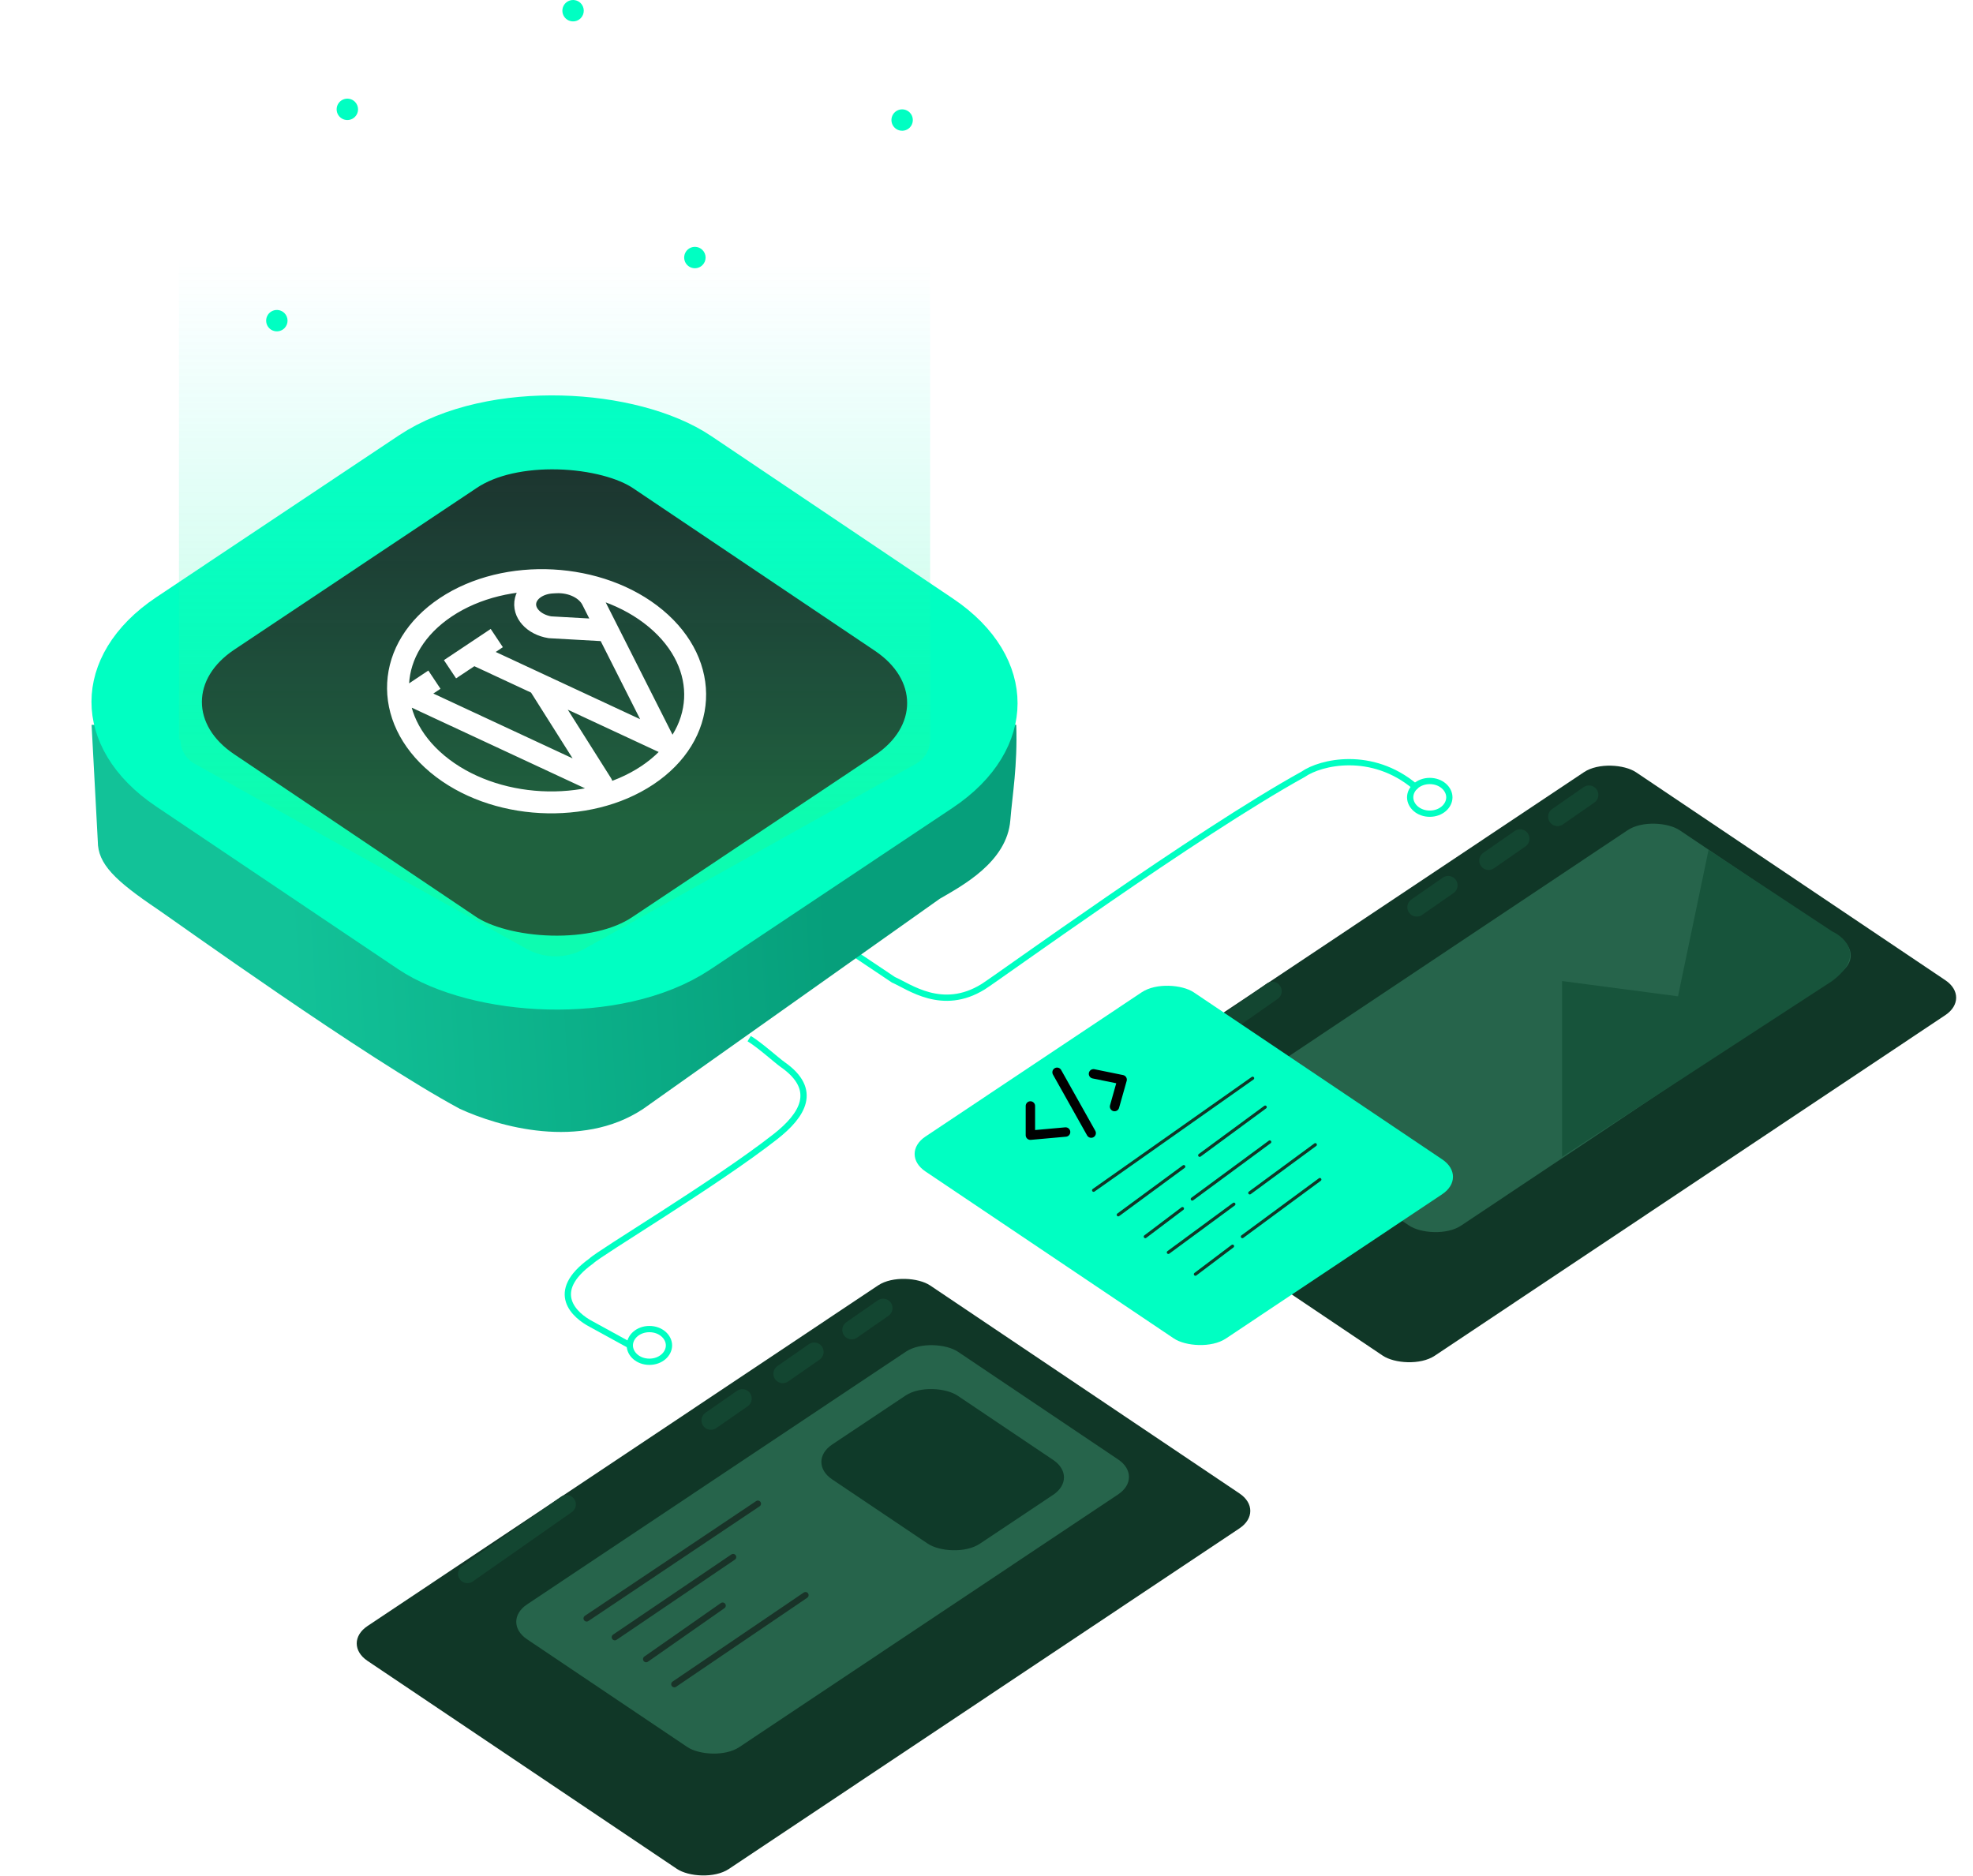
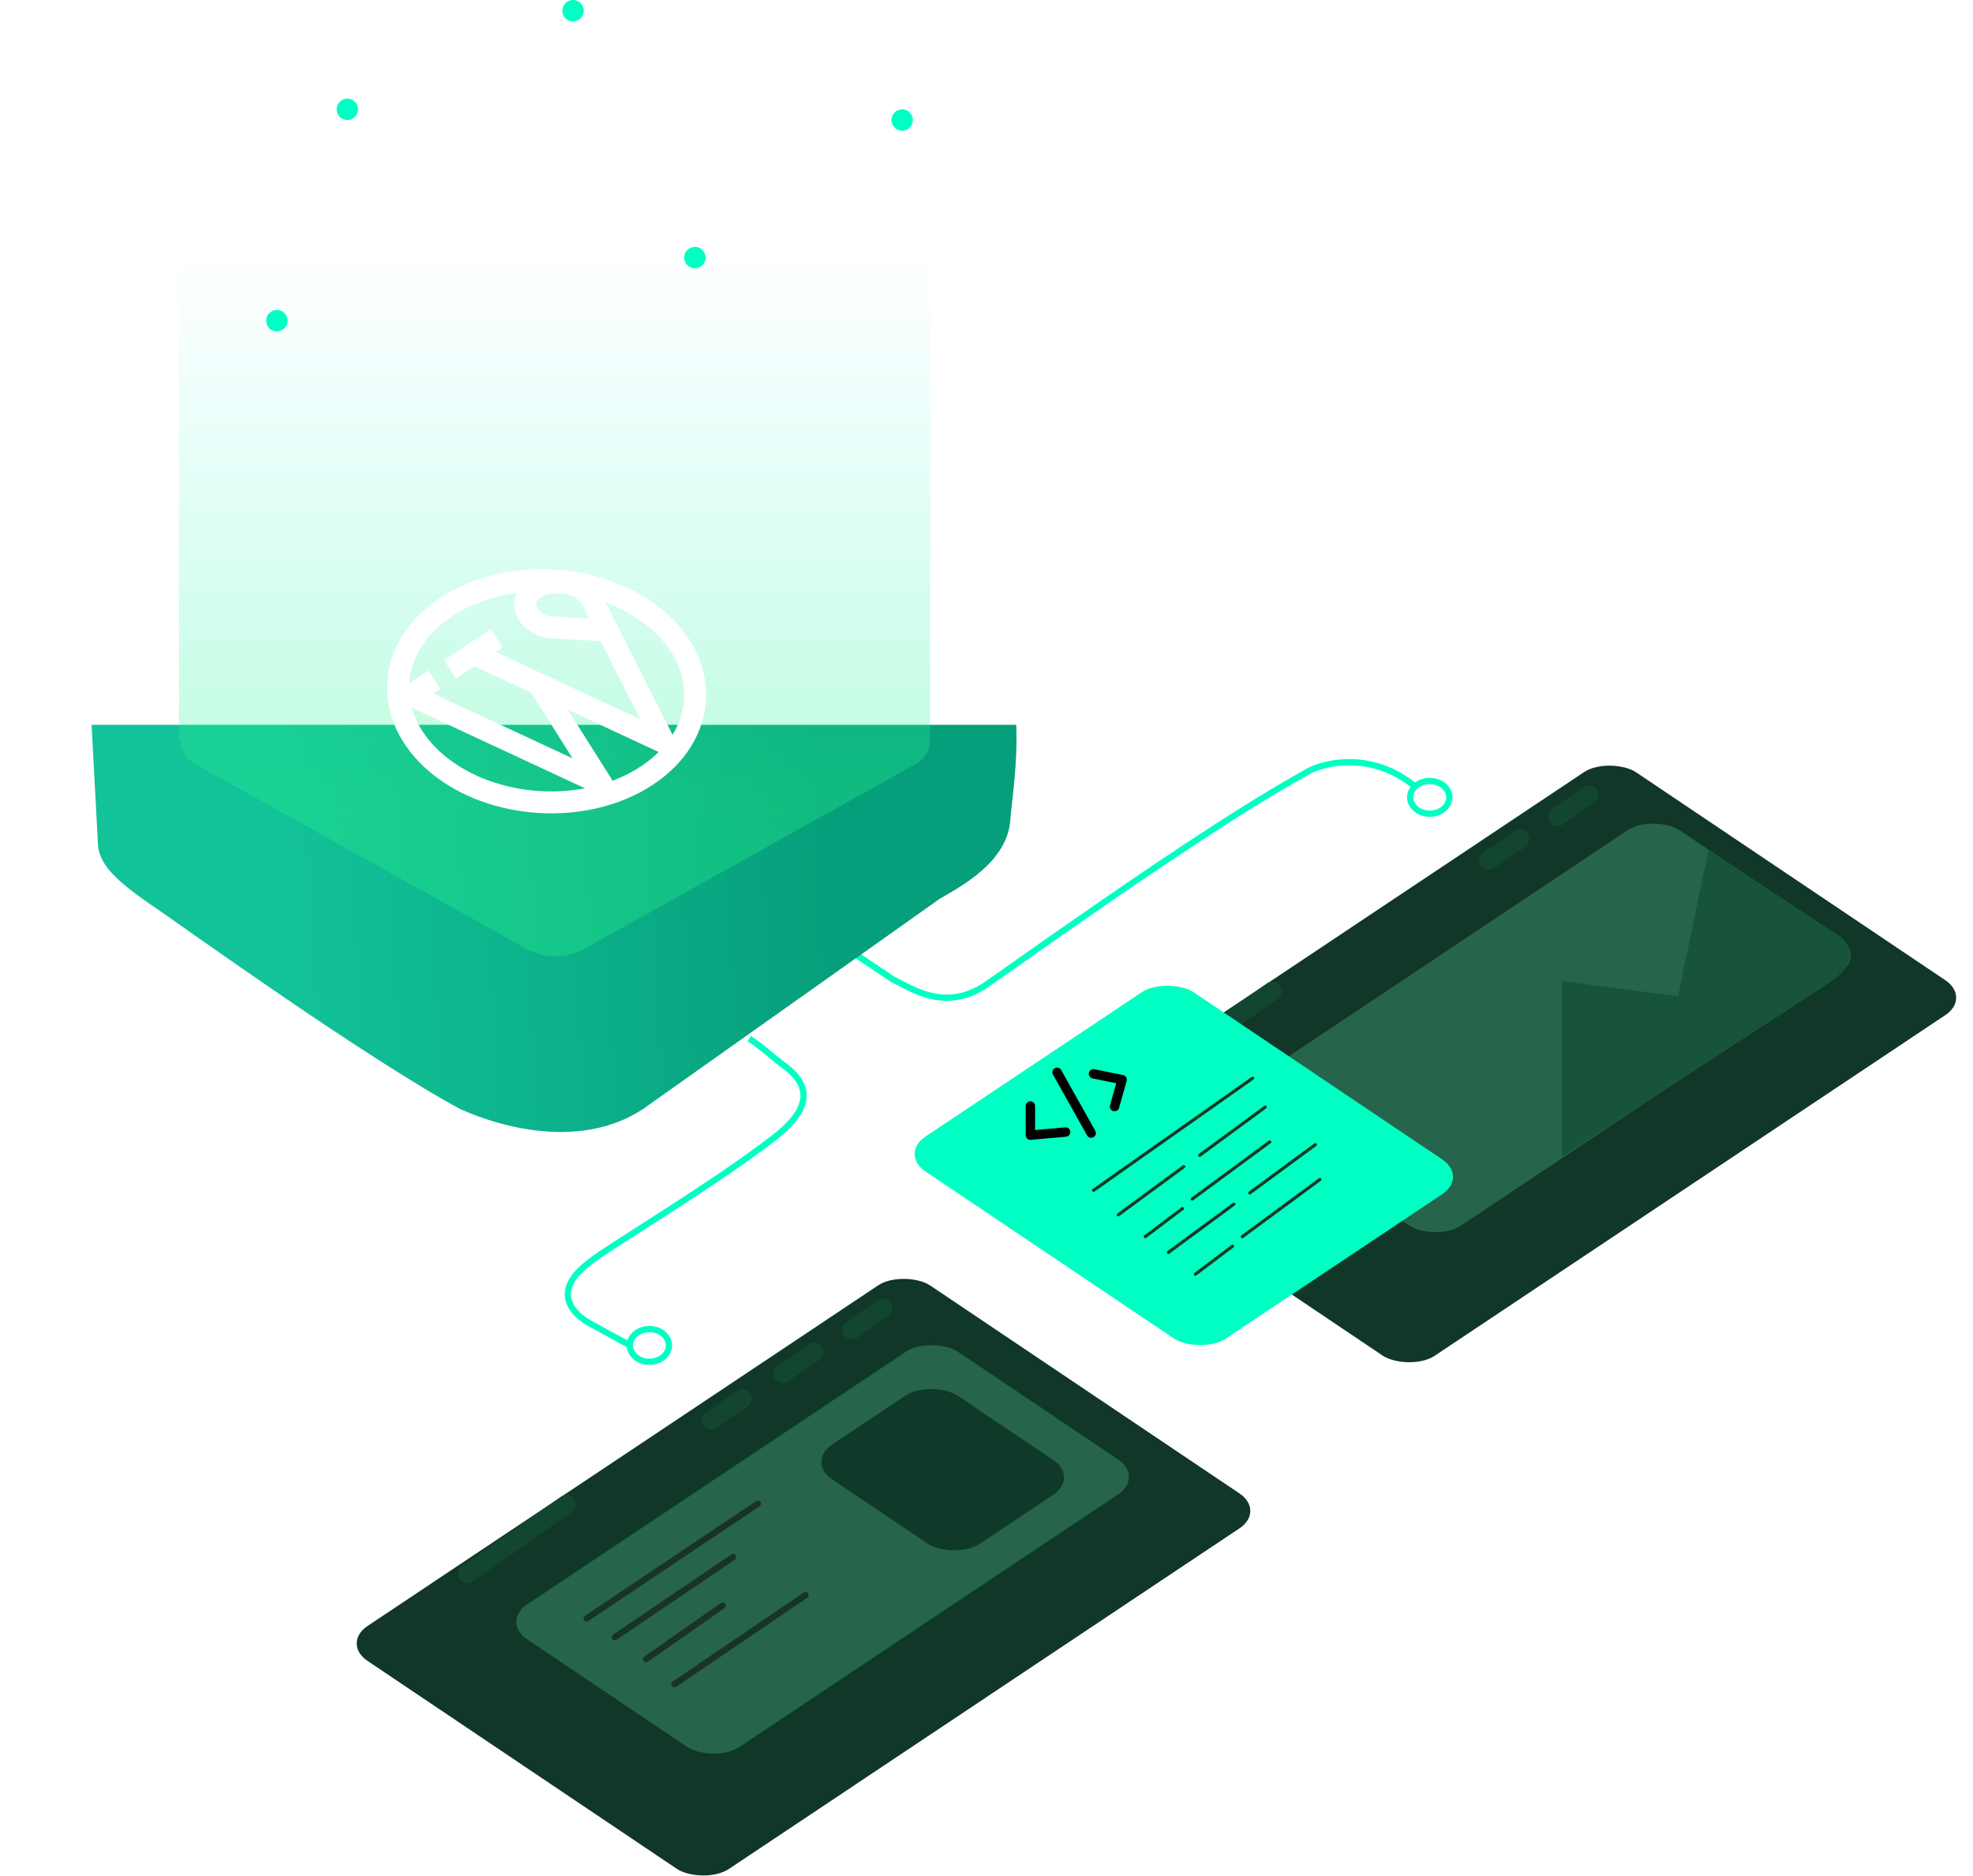
<svg xmlns="http://www.w3.org/2000/svg" width="630" height="599" viewBox="0 0 630 599" fill="none">
  <path d="M201.181 429.59L188.778 422.785C183.639 420.108 174.922 412.641 188.779 402.665C191.365 400.034 228.379 377.977 247.56 362.956C256.265 356.139 261.461 347.987 249.907 339.907C247.96 338.545 242.799 333.819 239.22 331.625" stroke="#00FFC2" stroke-width="2" />
  <path d="M269.863 302.523L285.287 312.846C290.321 315.021 300.861 323.136 313.91 315.067C318.404 312.288 382.052 266.037 416.083 247.247C421.722 243.291 438.065 239.563 451.844 251.161" stroke="#00FFC2" stroke-width="2" stroke-linecap="round" />
  <path d="M213.613 429.59C213.613 432.333 210.963 434.809 207.359 434.809C203.755 434.809 201.105 432.333 201.105 429.59C201.105 426.847 203.755 424.371 207.359 424.371C210.963 424.371 213.613 426.847 213.613 429.59Z" stroke="#00FFC2" stroke-width="2" />
  <path d="M450.285 254.59C450.285 257.333 452.935 259.809 456.539 259.809C460.143 259.809 462.793 257.333 462.793 254.59C462.793 251.847 460.143 249.371 456.539 249.371C452.935 249.371 450.285 251.847 450.285 254.59Z" stroke="#00FFC2" stroke-width="2" />
  <path d="M31.227 268.612L29.246 231.442L324.502 231.441C324.944 244.513 323.231 254.044 322.609 261.891C321.549 275.262 307.147 282.859 300.096 286.962L205.401 354.052C185.273 367.424 158.97 359.624 146.831 354.052C116.594 337.766 55.542 293.856 50.31 290.325C36.654 281.11 31.227 275.838 31.227 268.612Z" fill="url(#paint0_linear_3603_17815)" />
-   <rect x="24.933" y="0.043" width="183.071" height="183.071" rx="45" transform="matrix(0.832 -0.555 0.83 0.558 4.152 237.845)" fill="#1A1A1A" stroke="#00FFC2" stroke-width="30" />
  <path d="M297.002 22.84L57.145 22.84L57.145 236.193L57.602 236.193C57.598 237.769 58.029 239.317 58.85 240.679C59.672 242.04 60.853 243.165 62.275 243.939L168.098 302.962C170.91 304.532 174.101 305.359 177.349 305.359C180.597 305.359 183.787 304.532 186.6 302.962L292.377 243.93C293.789 243.153 294.963 242.027 295.776 240.668C296.589 239.308 297.012 237.763 297.002 236.193L297.002 22.84Z" fill="url(#paint1_linear_3603_17815)" fill-opacity="0.8" />
  <path d="M131.243 221.991L192.156 250.344L172.232 218.802M151.161 208.713L212.074 237.066L189.074 191.527C187.271 187.957 182.525 185.66 177.499 185.926L176.386 185.985C172.105 186.212 168.627 188.53 167.85 191.676C166.883 195.585 170.363 199.44 175.622 200.287L194.019 201.318M128.754 223.651L138.713 217.012M143.692 213.692L158.63 203.733M206.713 247.536C187.462 260.37 157.448 258.767 139.674 243.955C121.901 229.144 123.098 206.733 142.348 193.899C161.599 181.066 191.613 182.669 209.386 197.48C227.16 212.292 225.963 234.703 206.713 247.536Z" stroke="white" stroke-width="7" stroke-linejoin="round" />
  <path d="M185.405 0.998C184.926 0.521 184.317 0.196 183.654 0.065C182.991 -0.066 182.304 0.002 181.679 0.261C181.055 0.52 180.521 0.958 180.146 1.519C179.771 2.081 179.57 2.742 179.57 3.417C179.57 4.093 179.771 4.753 180.146 5.315C180.521 5.877 181.055 6.315 181.679 6.574C182.304 6.832 182.991 6.901 183.654 6.769C184.317 6.638 184.926 6.313 185.405 5.836C186.045 5.194 186.405 4.324 186.405 3.417C186.405 2.51 186.045 1.64 185.405 0.998Z" fill="#00FFC2" />
  <path d="M90.819 99.967C90.34 99.49 89.731 99.165 89.068 99.034C88.405 98.903 87.718 98.971 87.093 99.23C86.469 99.488 85.936 99.926 85.56 100.488C85.185 101.05 84.984 101.71 84.984 102.386C84.984 103.062 85.185 103.722 85.56 104.284C85.936 104.845 86.469 105.284 87.093 105.542C87.718 105.801 88.405 105.869 89.068 105.738C89.731 105.607 90.34 105.282 90.819 104.805C91.459 104.163 91.819 103.293 91.819 102.386C91.819 101.479 91.459 100.609 90.819 99.967Z" fill="#00FFC2" />
  <path d="M113.326 32.494C112.848 32.017 112.239 31.692 111.576 31.561C110.913 31.43 110.226 31.498 109.601 31.757C108.977 32.016 108.443 32.454 108.068 33.016C107.693 33.577 107.492 34.238 107.492 34.913C107.492 35.589 107.693 36.249 108.068 36.811C108.443 37.373 108.977 37.811 109.601 38.07C110.226 38.328 110.913 38.397 111.576 38.265C112.239 38.134 112.848 37.809 113.326 37.332C113.645 37.015 113.897 36.638 114.069 36.223C114.242 35.808 114.33 35.363 114.33 34.913C114.33 34.464 114.242 34.019 114.069 33.604C113.897 33.189 113.645 32.812 113.326 32.494Z" fill="#00FFC2" />
  <path d="M224.303 79.819C223.825 79.34 223.216 79.014 222.552 78.882C221.889 78.75 221.201 78.818 220.576 79.076C219.951 79.335 219.417 79.773 219.041 80.335C218.665 80.897 218.465 81.558 218.465 82.234C218.465 82.91 218.665 83.57 219.041 84.132C219.417 84.695 219.951 85.133 220.576 85.391C221.201 85.65 221.889 85.717 222.552 85.585C223.216 85.453 223.825 85.127 224.303 84.648C224.621 84.332 224.873 83.955 225.045 83.541C225.218 83.127 225.306 82.682 225.306 82.234C225.306 81.785 225.218 81.341 225.045 80.926C224.873 80.512 224.621 80.135 224.303 79.819Z" fill="#00FFC2" />
  <path d="M290.479 35.912C290 35.435 289.391 35.111 288.728 34.979C288.065 34.848 287.378 34.916 286.754 35.175C286.129 35.434 285.596 35.872 285.22 36.434C284.845 36.995 284.645 37.656 284.645 38.331C284.645 39.007 284.845 39.667 285.22 40.229C285.596 40.791 286.129 41.229 286.754 41.488C287.378 41.746 288.065 41.815 288.728 41.683C289.391 41.552 290 41.227 290.479 40.75C291.12 40.108 291.479 39.238 291.479 38.331C291.479 37.424 291.12 36.554 290.479 35.912Z" fill="#00FFC2" />
  <g filter="url(#filter0_d_3603_17815)">
    <rect width="215.955" height="139.023" rx="10" transform="matrix(0.832 -0.555 0.83 0.558 109.039 509.727)" fill="#103727" />
  </g>
  <rect width="165.392" height="81.659" rx="10" transform="matrix(0.832 -0.555 0.83 0.558 159.98 517.828)" fill="#26644B" />
  <rect width="48.151" height="56.792" rx="10" transform="matrix(0.832 -0.555 0.83 0.558 257.406 466.777)" fill="#0F3A29" />
  <path d="M149.246 502.496L180.875 480.349" stroke="#134631" stroke-width="6" stroke-linecap="round" />
  <path d="M187.32 516.756L241.999 480.13" stroke="#193328" stroke-width="2" stroke-linecap="round" />
  <path d="M196.321 522.758L234.093 497.163" stroke="#193328" stroke-width="2" stroke-linecap="round" />
  <path d="M206.322 529.756L230.748 512.671" stroke="#193328" stroke-width="2" stroke-linecap="round" />
  <path d="M215.319 537.759L257.201 509.328" stroke="#193328" stroke-width="2" stroke-linecap="round" />
  <path d="M226.992 453.536L237.033 446.559" stroke="#134631" stroke-width="6" stroke-linecap="round" />
  <path d="M249.949 438.646L259.99 431.668" stroke="#134631" stroke-width="6" stroke-linecap="round" />
  <path d="M271.949 424.646L281.99 417.668" stroke="#134631" stroke-width="6" stroke-linecap="round" />
  <g filter="url(#filter1_d_3603_17815)">
    <rect width="215.955" height="139.023" rx="10" transform="matrix(0.832 -0.555 0.83 0.558 334.426 345.855)" fill="#103727" />
  </g>
  <rect width="165.392" height="81.659" rx="10" transform="matrix(0.832 -0.555 0.83 0.558 390.445 351.32)" fill="#26644B" />
  <path d="M374.633 338.625L406.262 316.478" stroke="#134631" stroke-width="6" stroke-linecap="round" />
-   <path d="M452.379 289.665L462.42 282.688" stroke="#134631" stroke-width="6" stroke-linecap="round" />
  <path d="M475.336 274.775L485.377 267.797" stroke="#134631" stroke-width="6" stroke-linecap="round" />
  <path d="M497.336 260.775L507.377 253.797" stroke="#134631" stroke-width="6" stroke-linecap="round" />
  <path d="M498.793 313.246V369.367L585.013 313.246C595.424 305.439 589.351 299.418 585.013 297.384L545.564 271.355L535.803 318.125L498.793 313.246Z" fill="#17543B" />
  <g filter="url(#filter2_d_3603_17815)">
    <rect width="103.011" height="115.581" rx="10" transform="matrix(0.832 -0.555 0.83 0.558 287.184 360.449)" fill="#00FFC2" />
  </g>
  <path d="M329.016 353.133L329.016 362.463L340.256 361.453" stroke="black" stroke-width="3" stroke-linecap="round" stroke-linejoin="round" />
  <path d="M349.164 342.871L358.311 344.737L355.886 353.322" stroke="black" stroke-width="3" stroke-linecap="round" stroke-linejoin="round" />
  <path d="M337.531 342.379L348.429 361.796" stroke="black" stroke-width="3" stroke-linecap="round" />
  <path d="M349.199 380.055L399.977 344.273M357.07 387.889L377.993 372.496M383.07 368.889L403.993 353.496M365.703 394.85L377.567 385.898M380.703 382.852L405.44 364.621M373.07 399.889L393.993 384.496M399.07 380.889L419.993 365.496M381.703 406.85L393.567 397.898M396.703 394.852L421.44 376.621" stroke="#103727" stroke-linecap="round" />
  <defs>
    <filter id="filter0_d_3603_17815" x="113.907" y="393.194" width="285.357" height="205.789" filterUnits="userSpaceOnUse" color-interpolation-filters="sRGB">
      <feFlood flood-opacity="0" result="BackgroundImageFix" />
      <feColorMatrix in="SourceAlpha" type="matrix" values="0 0 0 0 0 0 0 0 0 0 0 0 0 0 0 0 0 0 127 0" result="hardAlpha" />
      <feOffset dy="15" />
      <feComposite in2="hardAlpha" operator="out" />
      <feColorMatrix type="matrix" values="0 0 0 0 0.094 0 0 0 0 0.646 0 0 0 0 0.514 0 0 0 1 0" />
      <feBlend mode="normal" in2="BackgroundImageFix" result="effect1_dropShadow_3603_17815" />
      <feBlend mode="normal" in="SourceGraphic" in2="effect1_dropShadow_3603_17815" result="shape" />
    </filter>
    <filter id="filter1_d_3603_17815" x="339.294" y="229.323" width="285.357" height="205.789" filterUnits="userSpaceOnUse" color-interpolation-filters="sRGB">
      <feFlood flood-opacity="0" result="BackgroundImageFix" />
      <feColorMatrix in="SourceAlpha" type="matrix" values="0 0 0 0 0 0 0 0 0 0 0 0 0 0 0 0 0 0 127 0" result="hardAlpha" />
      <feOffset dy="15" />
      <feComposite in2="hardAlpha" operator="out" />
      <feColorMatrix type="matrix" values="0 0 0 0 0.094 0 0 0 0 0.646 0 0 0 0 0.514 0 0 0 1 0" />
      <feBlend mode="normal" in2="BackgroundImageFix" result="effect1_dropShadow_3603_17815" />
      <feBlend mode="normal" in="SourceGraphic" in2="effect1_dropShadow_3603_17815" result="shape" />
    </filter>
    <filter id="filter2_d_3603_17815" x="292.052" y="306.566" width="171.923" height="123.068" filterUnits="userSpaceOnUse" color-interpolation-filters="sRGB">
      <feFlood flood-opacity="0" result="BackgroundImageFix" />
      <feColorMatrix in="SourceAlpha" type="matrix" values="0 0 0 0 0 0 0 0 0 0 0 0 0 0 0 0 0 0 127 0" result="hardAlpha" />
      <feOffset dy="8" />
      <feComposite in2="hardAlpha" operator="out" />
      <feColorMatrix type="matrix" values="0 0 0 0 0.094 0 0 0 0 0.646 0 0 0 0 0.514 0 0 0 1 0" />
      <feBlend mode="normal" in2="BackgroundImageFix" result="effect1_dropShadow_3603_17815" />
      <feBlend mode="normal" in="SourceGraphic" in2="effect1_dropShadow_3603_17815" result="shape" />
    </filter>
    <linearGradient id="paint0_linear_3603_17815" x1="93.458" y1="319.074" x2="265.776" y2="308.795" gradientUnits="userSpaceOnUse">
      <stop stop-color="#12C298" />
      <stop offset="1" stop-color="#069F7B" />
    </linearGradient>
    <linearGradient id="paint1_linear_3603_17815" x1="177.069" y1="280.817" x2="177.069" y2="75.652" gradientUnits="userSpaceOnUse">
      <stop offset="0.1" stop-color="#2AF788" stop-opacity="0.4" />
      <stop offset="0.97" stop-color="#2AF7EB" stop-opacity="0" />
    </linearGradient>
  </defs>
</svg>